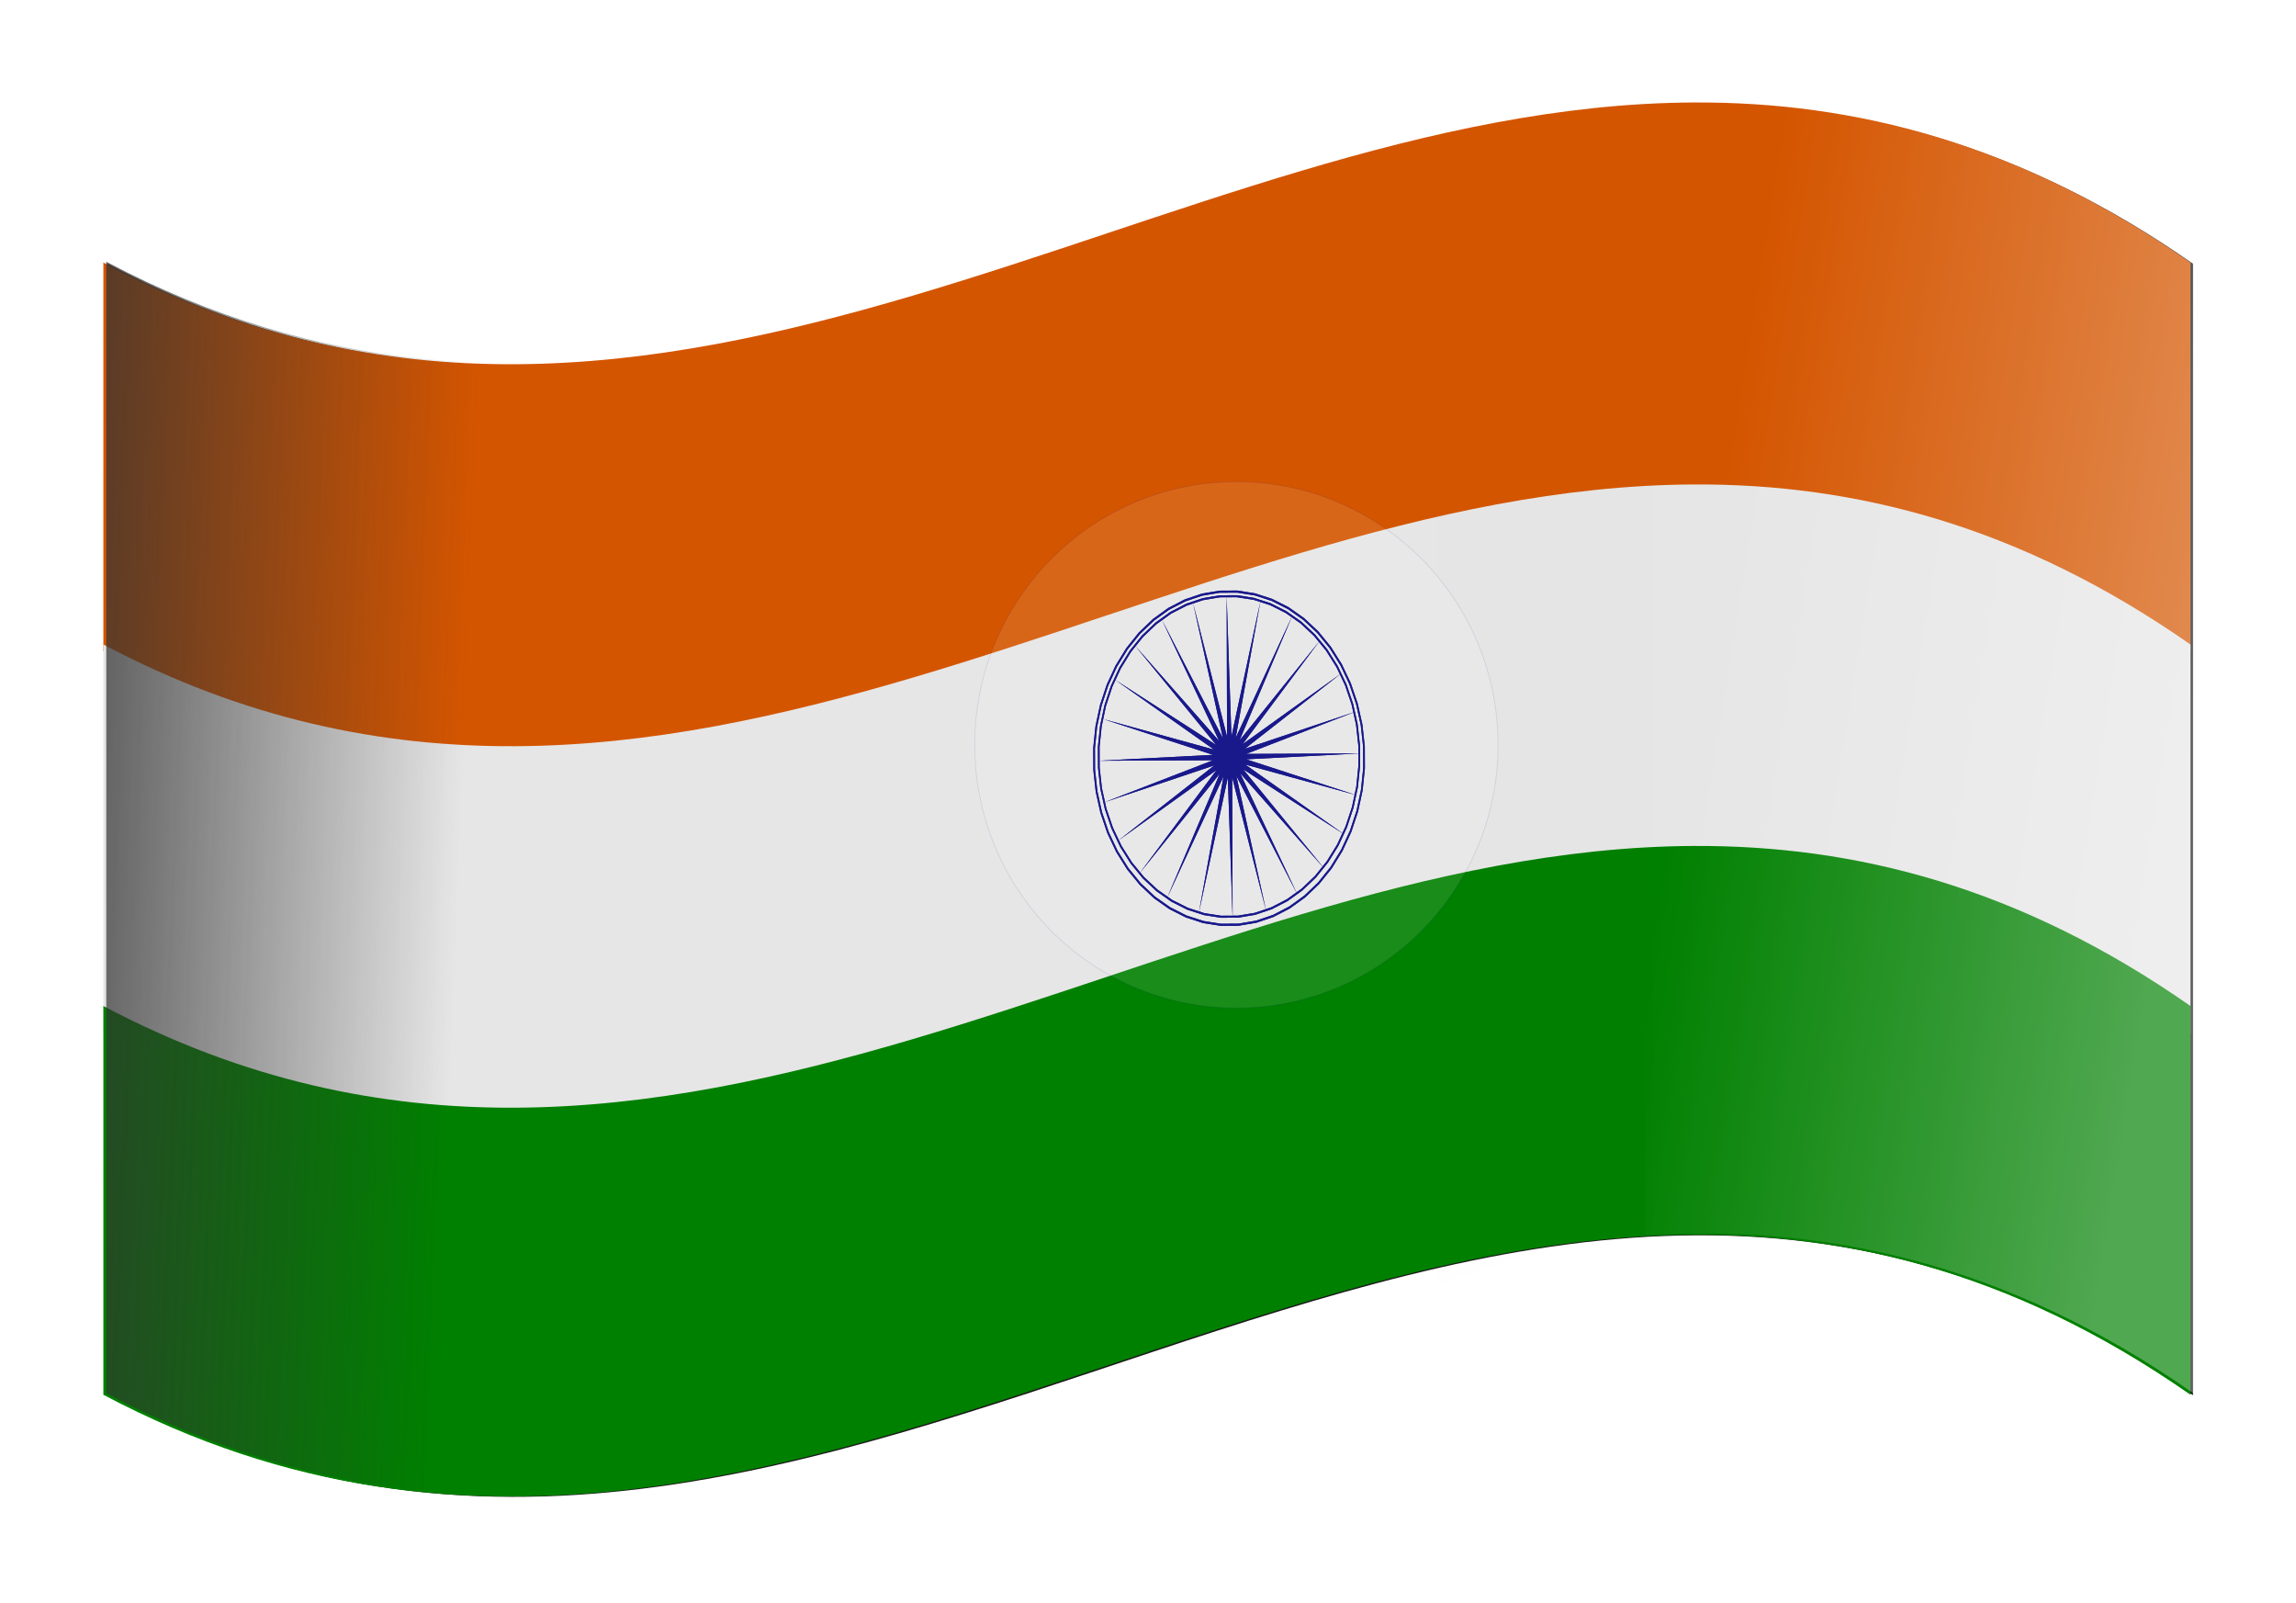
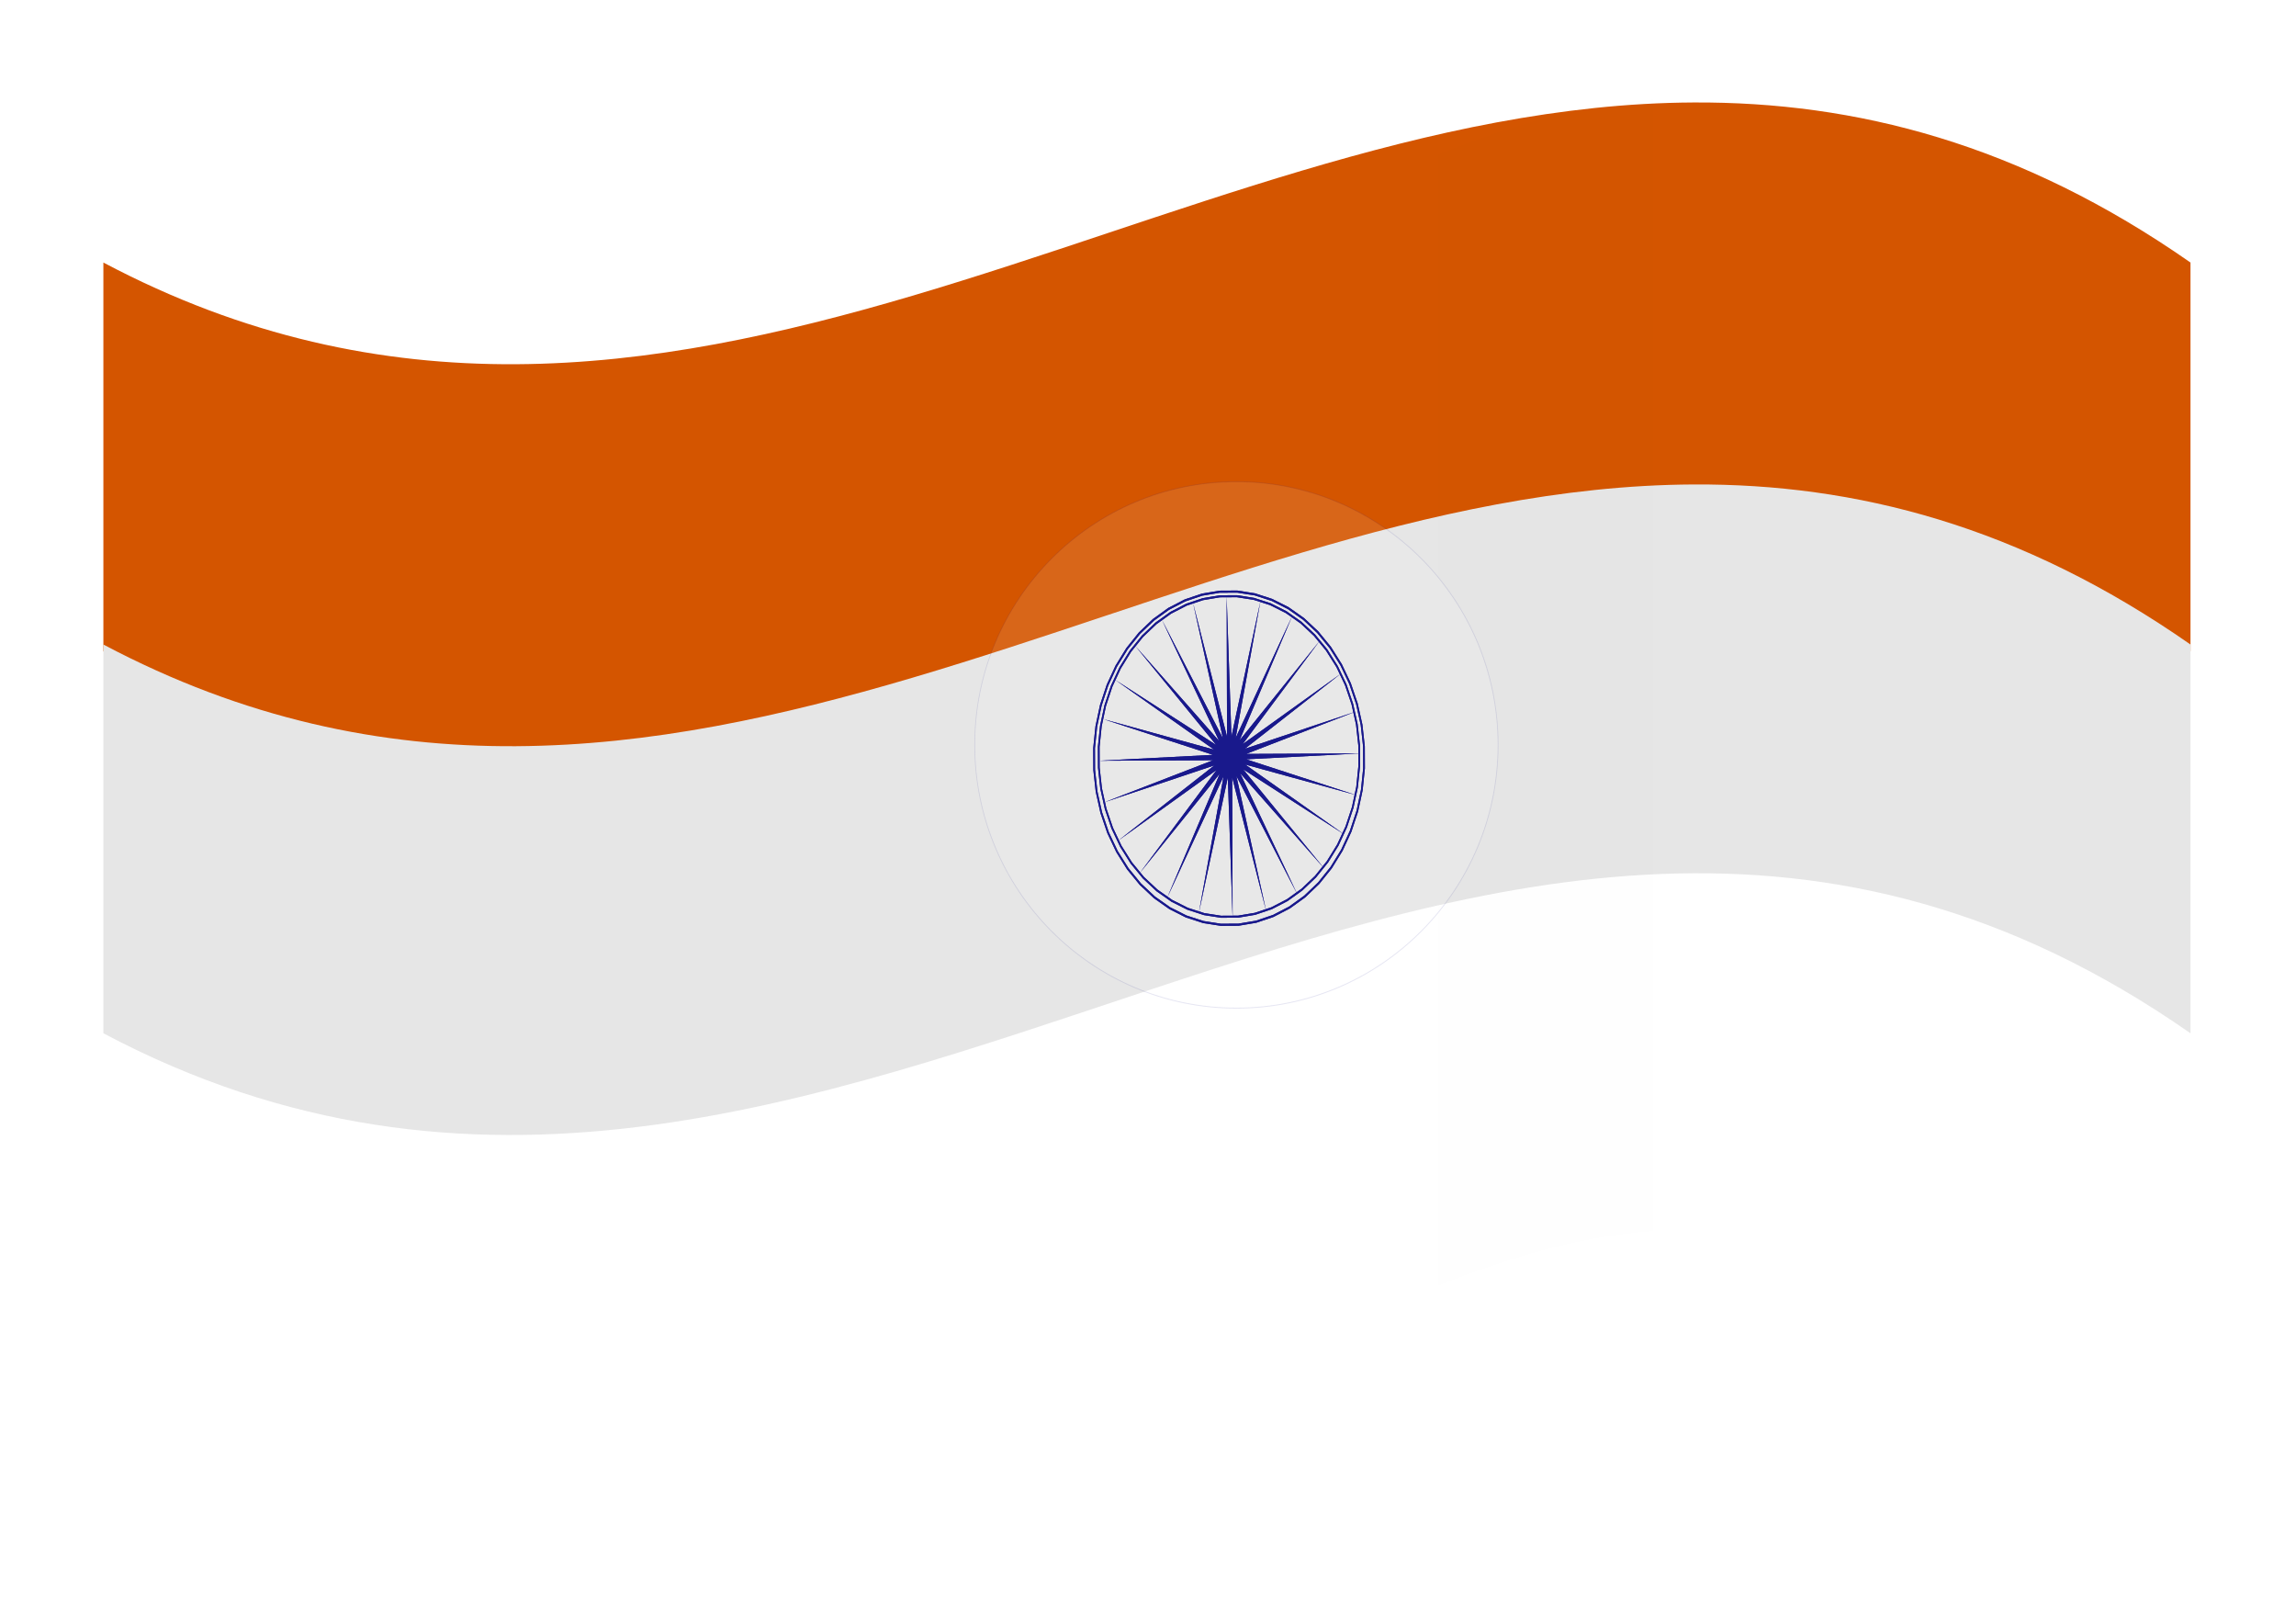
<svg xmlns="http://www.w3.org/2000/svg" viewBox="0 0 227.81 159.01">
  <defs>
    <linearGradient id="b" y2="428.32" gradientUnits="userSpaceOnUse" x2="-214.52" gradientTransform="translate(-478.04 -106.97)" y1="424.77" x1="-298.43">
      <stop offset="0" stop-color="#333" />
      <stop offset="1" stop-color="#333" stop-opacity="0" />
    </linearGradient>
    <linearGradient id="c" y2="397.15" gradientUnits="userSpaceOnUse" x2="-8.357" gradientTransform="translate(-476.37 -105.68)" y1="410.52" x1="75.216">
      <stop offset="0" stop-color="#fff" />
      <stop offset="1" stop-color="#fff" stop-opacity="0" />
    </linearGradient>
    <linearGradient id="e" y2="313.45" gradientUnits="userSpaceOnUse" x2="-665.68" y1="301.73" x1="-226.13">
      <stop offset="0" stop-color="#1a1a1a" />
      <stop offset="1" stop-color="#1a1a1a" stop-opacity="0" />
    </linearGradient>
    <filter id="a" color-interpolation-filters="sRGB">
      <feGaussianBlur stdDeviation="7.35" />
    </filter>
    <filter id="d" width="1.292" y="-.038" x="-.146" height="1.075" color-interpolation-filters="sRGB">
      <feGaussianBlur stdDeviation="3.155" />
    </filter>
    <filter id="f" width="1.589" y="-.349" x="-.295" height="1.698" color-interpolation-filters="sRGB">
      <feGaussianBlur stdDeviation="16.304" />
    </filter>
  </defs>
-   <path d="M-483.37 189.57c-89.236.443-173.14 77.604-268.63 27.031V407.819c124.72 66.054 229.66-85.788 352.56 0V216.6c-28.805-20.107-56.62-27.167-83.938-27.031z" filter="url(#a)" fill="#1a1a1a" transform="translate(452.06 -100.989) scale(.587)" />
  <path d="M168.037 10.165c-52.414.26-101.697 45.582-157.78 15.877v38.565c73.258 38.798 134.896-50.39 207.084 0V26.042c-16.92-11.81-33.257-15.957-49.303-15.877z" fill="#d45500" />
  <path d="M168.037 48.056c-52.414.26-101.697 45.582-157.78 15.877v38.565c73.258 38.798 134.896-50.39 207.084 0V63.933c-16.92-11.81-33.257-15.957-49.303-15.877z" fill="#e6e6e6" />
-   <path d="M168.037 83.915c-52.414.26-101.697 45.582-157.78 15.877v38.565c73.258 38.798 134.896-50.39 207.084 0V99.792c-16.92-11.81-33.257-15.957-49.303-15.877z" fill="green" />
  <path d="M123.555 75.84l9.794 6.913-10.003-6.444 8.01 9.803-8.31-9.416 5.679 12.025-6.05-11.747 2.96 13.427-3.376-13.276.04 13.913-.474-13.901-2.883 13.452 2.46-13.579-5.608 12.074 5.228-12.33-7.952 9.873 7.638-10.244-9.754 7 9.529-7.457-10.892 3.65 10.77-4.163-11.287.05 11.277-.585-10.913-3.553 11.016 3.033-9.795-6.914 10.003 6.444-8.01-9.803 8.31 9.416-5.679-12.024 6.05 11.746-2.96-13.426 3.376 13.276-.04-13.913.475 13.9 2.882-13.452-2.46 13.58 5.608-12.075-5.228 12.331 7.952-9.873-7.638 10.243 9.754-7-9.529 7.457 10.892-3.649-10.77 4.163 11.287-.05-11.277.585 10.913 3.553z" fill-rule="evenodd" fill="navy" />
  <path d="M-401 373.91l-10.182-1.291-9.926-2.61-9.5-3.882-8.913-5.09-8.172-6.209-7.292-7.223-6.286-8.112-5.174-8.864-3.972-9.463-2.703-9.901-1.388-10.17-.049-10.262 1.291-10.182 2.61-9.926 3.882-9.5 5.09-8.913 6.209-8.172 7.223-7.292 8.112-6.286 8.864-5.174 9.463-3.972 9.901-2.704 10.17-1.387 10.262-.049 10.182 1.291 9.926 2.61 9.5 3.882 8.913 5.09 8.172 6.209 7.292 7.223 6.286 8.112 5.174 8.864 3.972 9.463 2.704 9.901 1.387 10.17.05 10.262-1.292 10.182-2.61 9.926-3.882 9.5-5.09 8.913-6.209 8.172-7.222 7.292-8.113 6.286-8.864 5.174-9.463 3.972-9.901 2.704-10.17 1.387z" transform="matrix(.165 0 0 .203 187.32 15.034)" stroke="navy" fill="none" />
  <path transform="matrix(.171 0 0 .211 189.706 12.84)" d="M-401 373.91l-10.182-1.291-9.926-2.61-9.5-3.882-8.913-5.09-8.172-6.209-7.292-7.223-6.286-8.112-5.174-8.864-3.972-9.463-2.703-9.901-1.388-10.17-.049-10.262 1.291-10.182 2.61-9.926 3.882-9.5 5.09-8.913 6.209-8.172 7.223-7.292 8.112-6.286 8.864-5.174 9.463-3.972 9.901-2.704 10.17-1.387 10.262-.049 10.182 1.291 9.926 2.61 9.5 3.882 8.913 5.09 8.172 6.209 7.292 7.223 6.286 8.112 5.174 8.864 3.972 9.463 2.704 9.901 1.387 10.17.05 10.262-1.292 10.182-2.61 9.926-3.882 9.5-5.09 8.913-6.209 8.172-7.222 7.292-8.113 6.286-8.864 5.174-9.463 3.972-9.901 2.704-10.17 1.387z" stroke="navy" fill="none" />
-   <path d="M-752.16 216.28V407.498c36.202 19.173 70.739 19.966 104.53 13.562V229.84c-33.792 6.404-68.33 5.61-104.53-13.562z" fill="url(#b)" transform="translate(452.06 -100.989) scale(.587)" />
-   <path d="M-483.37 189.2c-2.903.014-5.795.111-8.688.281v191.25c30.106-1.764 60.763 4.478 92.625 26.72V216.231c-28.805-20.107-56.62-27.167-83.938-27.03z" opacity=".315" fill="url(#c)" transform="translate(452.06 -100.989) scale(.587)" />
  <path d="M-490.68 188.87c-17.331.891-34.474 4.482-51.562 9.25v191.22c17.196-4.799 34.464-8.389 51.906-9.25V188.87c-.114.006-.23-.006-.344 0z" transform="matrix(.411 0 0 .587 365.552 -100.989)" opacity=".1" filter="url(#d)" fill="url(#e)" />
  <g>
    <path d="M123.555 75.84l9.794 6.913-10.003-6.444 8.01 9.803-8.31-9.416 5.679 12.025-6.05-11.747 2.96 13.427-3.376-13.276.04 13.913-.474-13.901-2.883 13.452 2.46-13.579-5.608 12.074 5.228-12.33-7.952 9.873 7.638-10.244-9.754 7 9.529-7.457-10.892 3.65 10.77-4.163-11.287.05 11.277-.585-10.913-3.553 11.016 3.033-9.795-6.914 10.003 6.444-8.01-9.803 8.31 9.416-5.679-12.024 6.05 11.746-2.96-13.426 3.376 13.276-.04-13.913.475 13.9 2.882-13.452-2.46 13.58 5.608-12.075-5.228 12.331 7.952-9.873-7.638 10.243 9.754-7-9.529 7.457 10.892-3.649-10.77 4.163 11.287-.05-11.277.585 10.913 3.553z" fill-rule="evenodd" fill="navy" />
    <path transform="matrix(.165 0 0 .203 187.32 15.034)" d="M-401 373.91l-10.182-1.291-9.926-2.61-9.5-3.882-8.913-5.09-8.172-6.209-7.292-7.223-6.286-8.112-5.174-8.864-3.972-9.463-2.703-9.901-1.388-10.17-.049-10.262 1.291-10.182 2.61-9.926 3.882-9.5 5.09-8.913 6.209-8.172 7.223-7.292 8.112-6.286 8.864-5.174 9.463-3.972 9.901-2.704 10.17-1.387 10.262-.049 10.182 1.291 9.926 2.61 9.5 3.882 8.913 5.09 8.172 6.209 7.292 7.223 6.286 8.112 5.174 8.864 3.972 9.463 2.704 9.901 1.387 10.17.05 10.262-1.292 10.182-2.61 9.926-3.882 9.5-5.09 8.913-6.209 8.172-7.222 7.292-8.113 6.286-8.864 5.174-9.463 3.972-9.901 2.704-10.17 1.387z" stroke="navy" fill="none" />
    <path d="M-401 373.91l-10.182-1.291-9.926-2.61-9.5-3.882-8.913-5.09-8.172-6.209-7.292-7.223-6.286-8.112-5.174-8.864-3.972-9.463-2.703-9.901-1.388-10.17-.049-10.262 1.291-10.182 2.61-9.926 3.882-9.5 5.09-8.913 6.209-8.172 7.223-7.292 8.112-6.286 8.864-5.174 9.463-3.972 9.901-2.704 10.17-1.387 10.262-.049 10.182 1.291 9.926 2.61 9.5 3.882 8.913 5.09 8.172 6.209 7.292 7.223 6.286 8.112 5.174 8.864 3.972 9.463 2.704 9.901 1.387 10.17.05 10.262-1.292 10.182-2.61 9.926-3.882 9.5-5.09 8.913-6.209 8.172-7.222 7.292-8.113 6.286-8.864 5.174-9.463 3.972-9.901 2.704-10.17 1.387z" transform="matrix(.171 0 0 .211 189.706 12.84)" stroke="navy" fill="none" />
  </g>
  <path d="M-474.21 299.92c0 30.948-29.729 56.037-66.402 56.037s-66.402-25.088-66.402-56.037c0-30.948 29.729-56.037 66.402-56.037s66.402 25.088 66.402 56.037z" transform="matrix(.391 0 0 .466 334.057 -65.872)" opacity=".315" stroke-linejoin="round" fill-rule="evenodd" filter="url(#f)" stroke="navy" stroke-linecap="round" stroke-width=".2" fill="#fff" />
</svg>